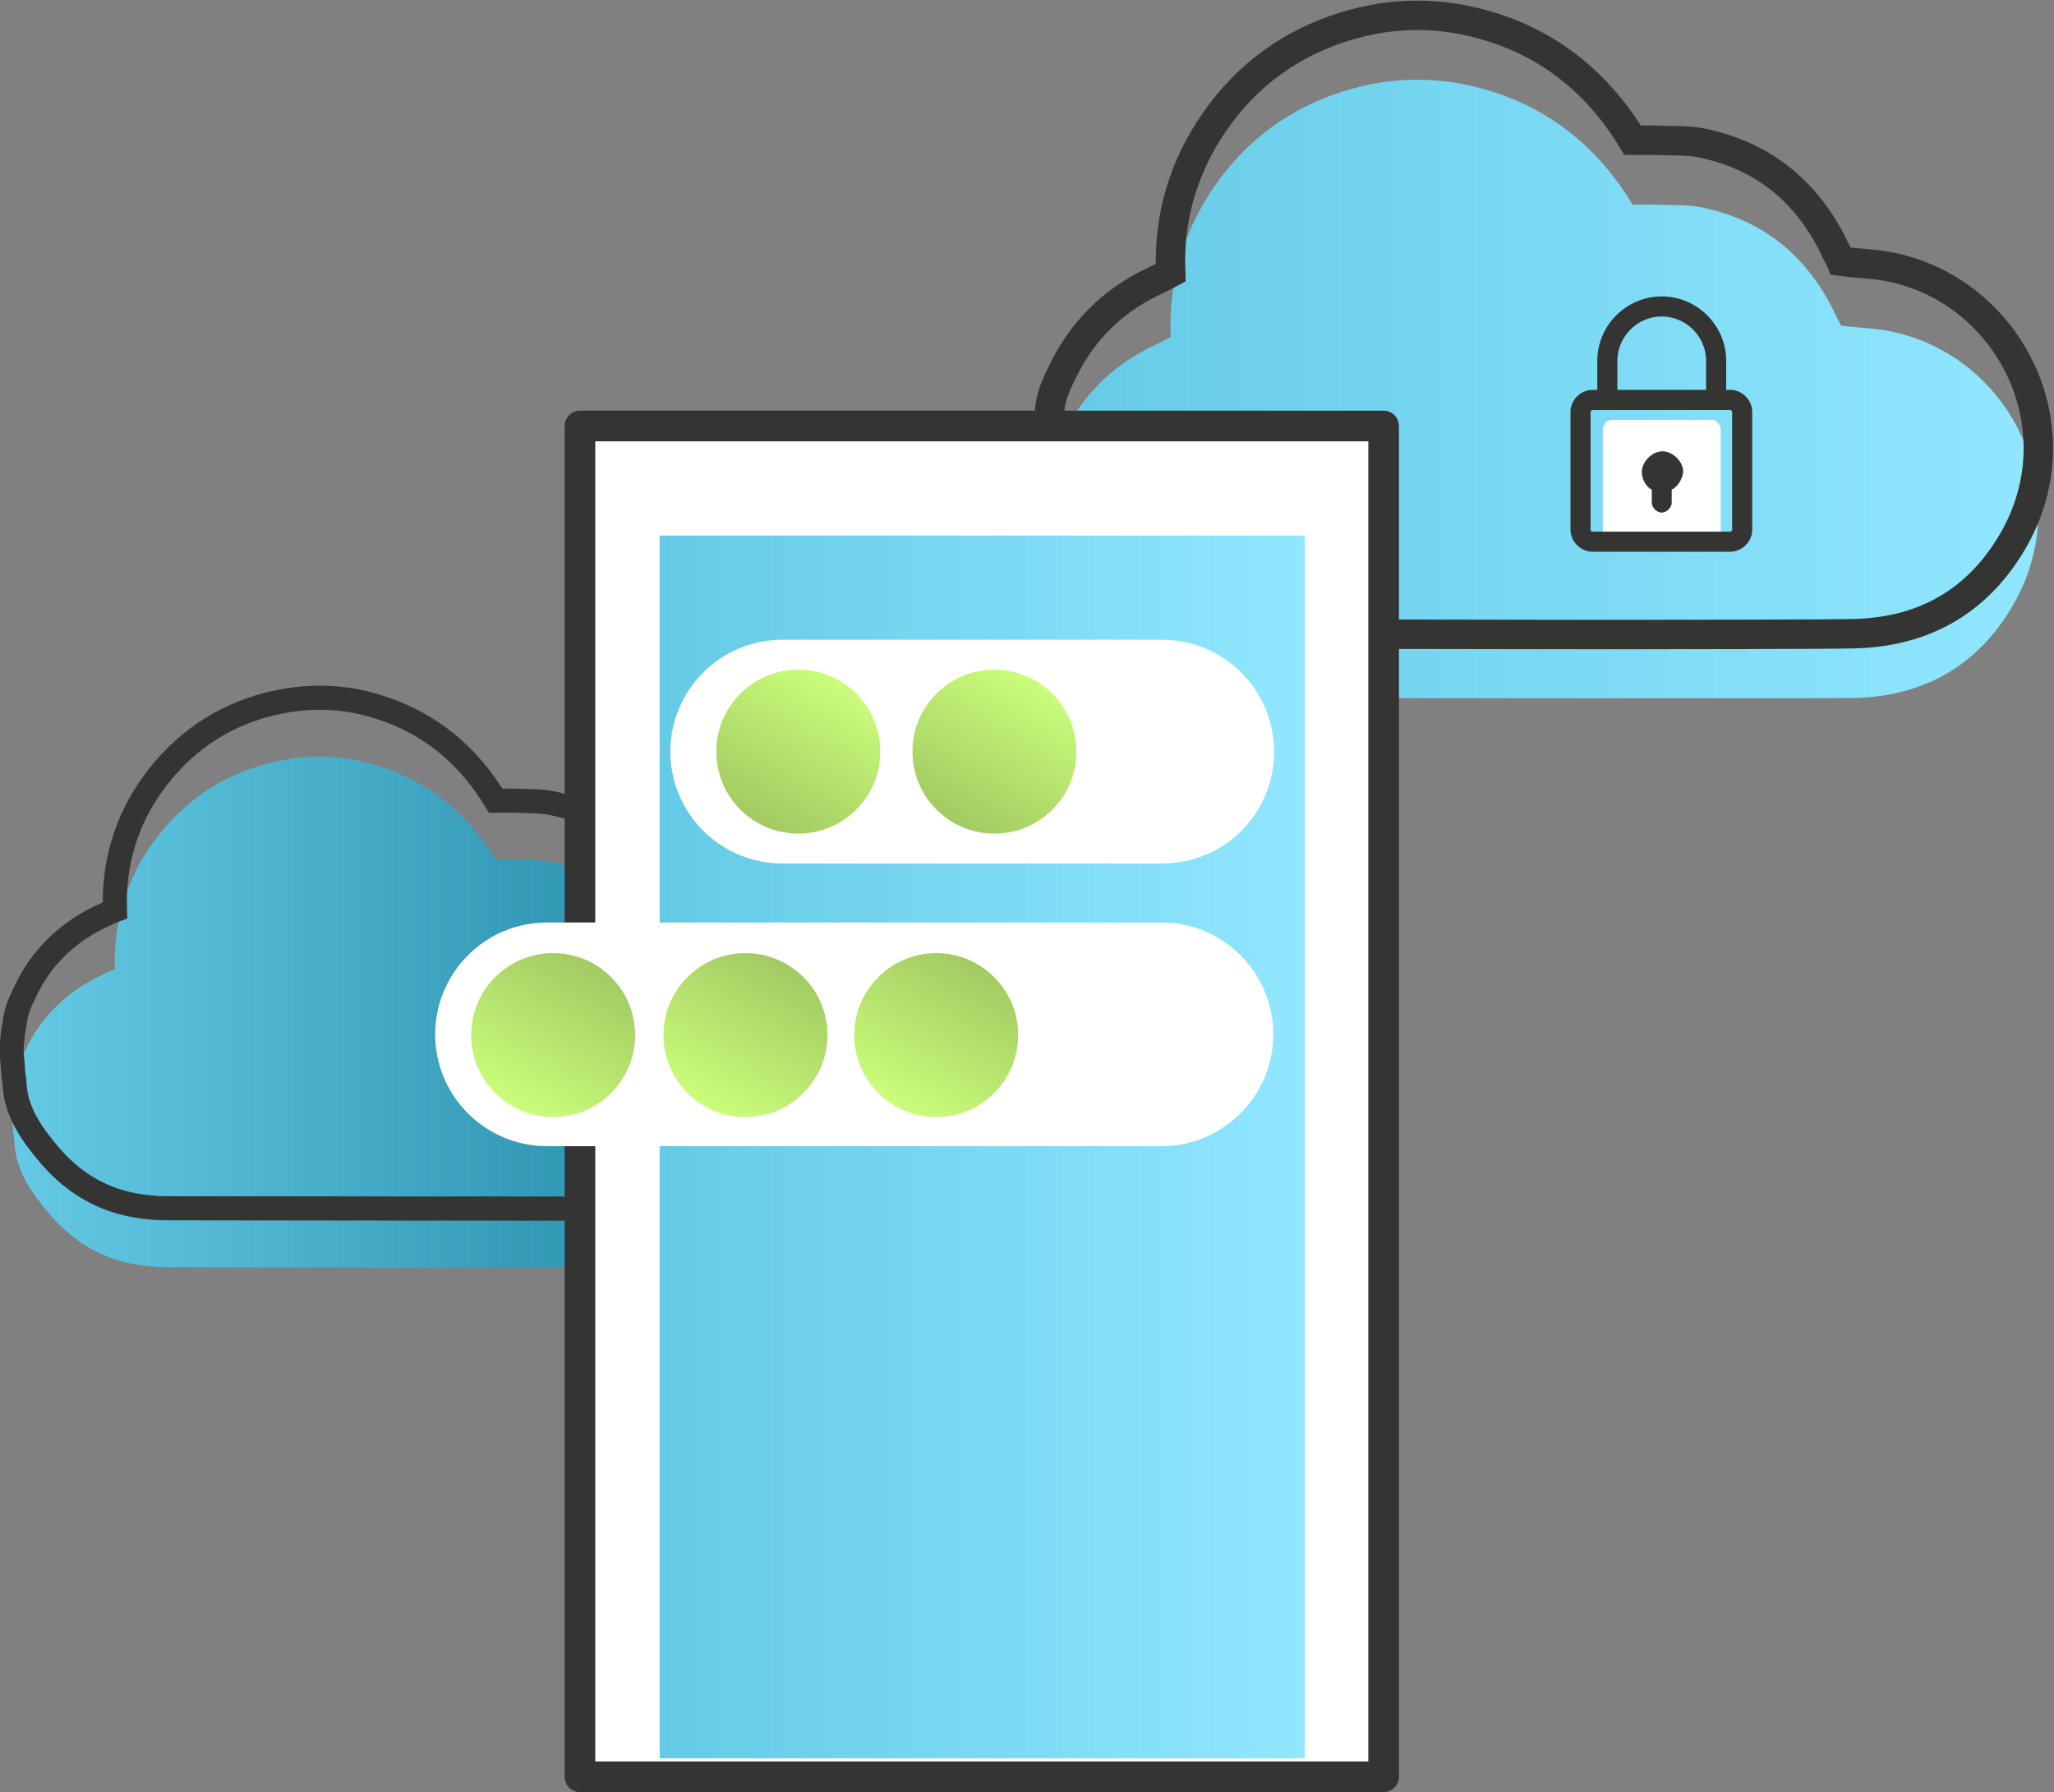
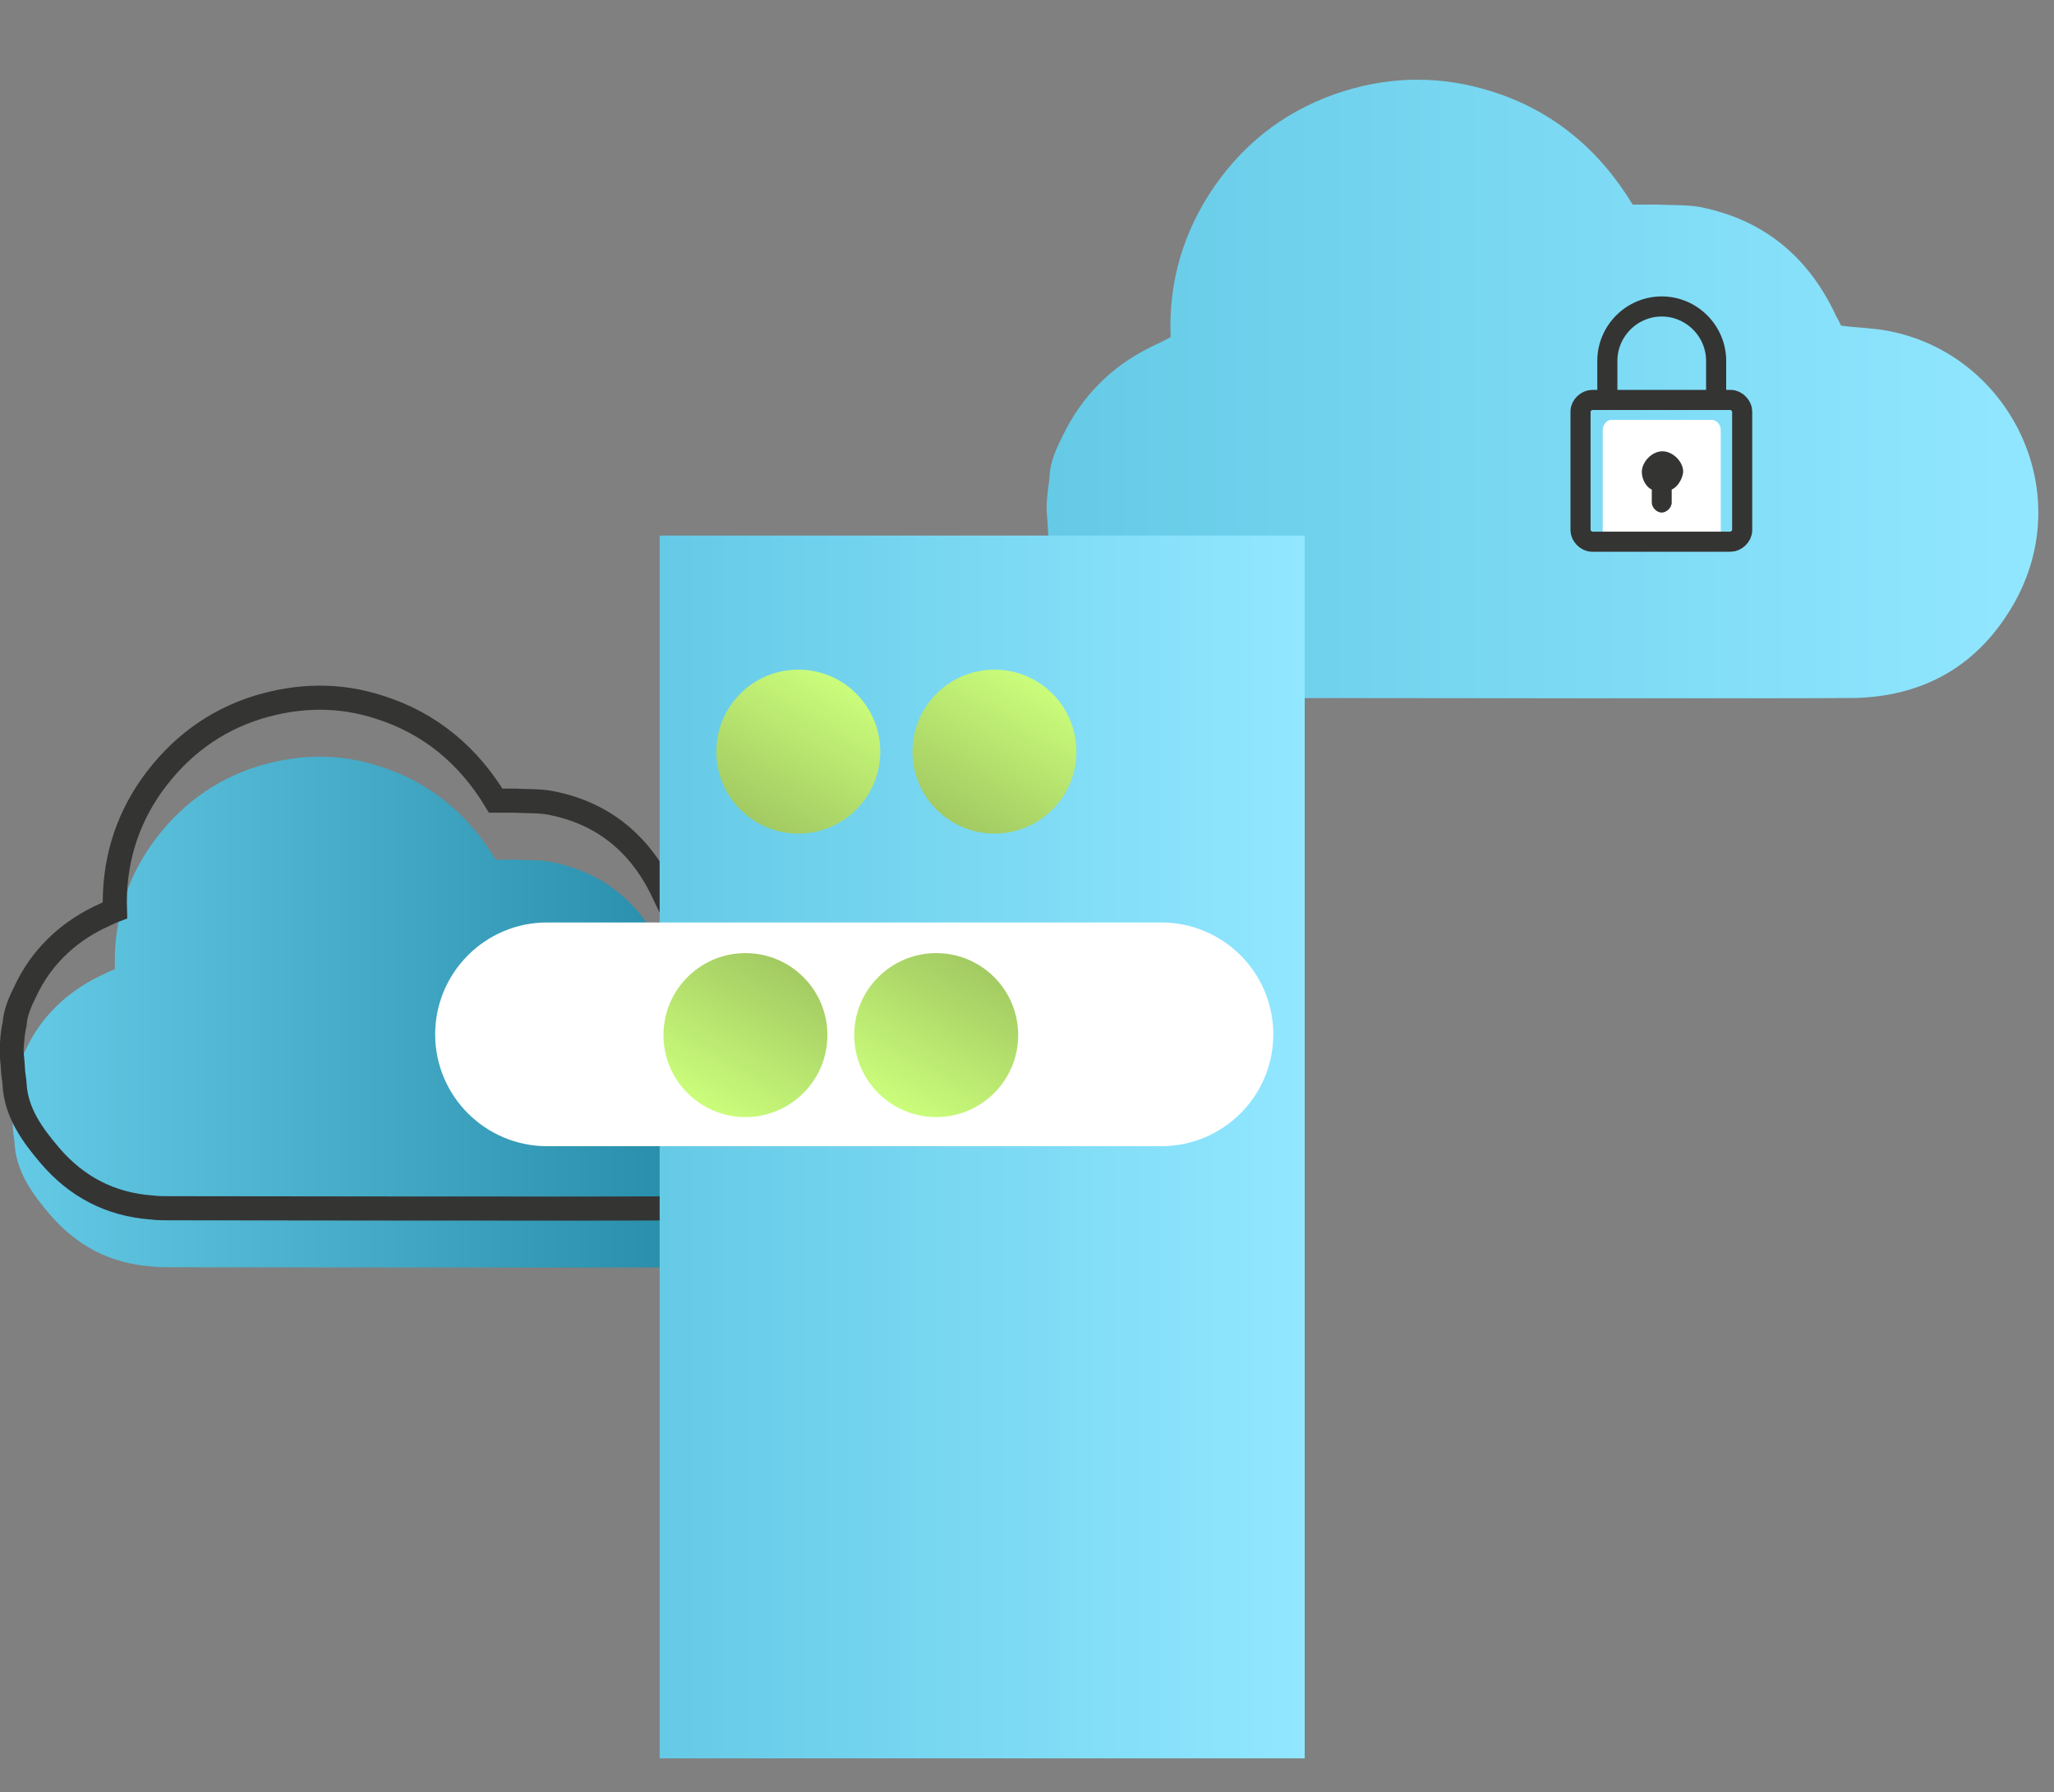
<svg xmlns="http://www.w3.org/2000/svg" version="1.1" id="Layer_1" x="0px" y="0px" viewBox="0 0 268.1 233.9" style="enable-background:new 0 0 268.1 233.9;" xml:space="preserve">
  <rect x="0" y="0" width="268.1" height="233.9" fill="#808080" stroke="none" />
  <style type="text/css">
	.st0{fill-rule:evenodd;clip-rule:evenodd;fill:url(#SVGID_1_);}
	.st1{fill-rule:evenodd;clip-rule:evenodd;fill:none;stroke:#343433;stroke-width:3.146;stroke-miterlimit:10;}
	.st2{fill-rule:evenodd;clip-rule:evenodd;fill:url(#SVGID_00000134227148310498307950000007926005179644484031_);}
	.st3{fill-rule:evenodd;clip-rule:evenodd;fill:none;stroke:#343433;stroke-width:3.84;stroke-miterlimit:10;}
	.st4{fill:#FFFFFF;stroke:#343433;stroke-width:4;stroke-linecap:round;stroke-linejoin:round;stroke-miterlimit:10;}
	.st5{fill:url(#SVGID_00000134207557478821822940000003240037358788425106_);}
	.st6{fill:#FFFFFF;}
	.st7{fill:url(#SVGID_00000003815221428435145200000009461890101301630881_);}
	.st8{fill:url(#SVGID_00000070807258894871741970000002467219105175515312_);}
	.st9{fill:url(#SVGID_00000039124947371402900020000004115996002630370480_);}
	.st10{fill:url(#SVGID_00000114788508075052866370000002074088958904494484_);}
	.st11{fill:url(#SVGID_00000029011621836928285060000011184758899540755077_);}
	.st12{fill-rule:evenodd;clip-rule:evenodd;fill:#FFFFFF;}
	.st13{fill-rule:evenodd;clip-rule:evenodd;fill:#343433;}
	.st14{fill-rule:evenodd;clip-rule:evenodd;fill:none;stroke:#343433;stroke-width:2.623;stroke-linejoin:round;}
</style>
  <linearGradient id="SVGID_1_" gradientUnits="userSpaceOnUse" x1="1.573" y1="132.128" x2="108.391" y2="132.128">
    <stop offset="0" style="stop-color:#65CAE6" />
    <stop offset="1" style="stop-color:#19809D" />
  </linearGradient>
  <path class="st0" d="M22.2,165.4c-0.8,0-1.6,0-2.4-0.1c-5.4-0.4-9.8-2.7-13.3-6.8c-2.3-2.7-4.4-5.6-4.6-9.3c0-0.4-0.2-1.4-0.2-1.8  c-0.1-2-0.3-2.1-0.1-3.9c0-0.4,0.2-1.8,0.3-2.1c0.1-1.5,0.7-2.9,1.4-4.3c2-4.3,5.3-7.5,9.5-9.6c0.7-0.3,1.4-0.7,2.2-1  c-0.2-6,1.4-11.5,4.8-16.3c3.5-4.9,8.1-8.4,13.9-10.2c5.3-1.6,10.6-1.7,15.8,0c6.7,2.1,11.7,6.4,15.2,12.2c0.9,0,1.7,0,2.5,0  c1.6,0.1,3.2,0,4.7,0.3c6.7,1.3,11.5,5.2,14.5,11.3c0.3,0.6,0.5,1.1,0.7,1.5c1.8,0.2,3.5,0.3,5.1,0.6c12.9,2.5,20.4,17.2,13.4,29.5  c-3.7,6.4-9.4,9.8-16.9,10C83.8,165.5,25.7,165.4,22.2,165.4z" />
  <path class="st1" d="M22.2,157.7c-0.8,0-1.6,0-2.4-0.1c-5.4-0.4-9.8-2.7-13.3-6.8c-2.3-2.7-4.4-5.6-4.6-9.3c0-0.4-0.2-1.4-0.2-1.8  c-0.1-2-0.3-2.1-0.1-3.9c0-0.4,0.2-1.8,0.3-2.1c0.1-1.5,0.7-2.9,1.4-4.3c2-4.3,5.3-7.5,9.5-9.6c0.7-0.3,1.4-0.7,2.2-1  c-0.2-6,1.4-11.5,4.8-16.3c3.5-4.9,8.1-8.4,13.9-10.2c5.3-1.6,10.6-1.7,15.8,0c6.7,2.1,11.7,6.4,15.2,12.2c0.9,0,1.7,0,2.5,0  c1.6,0.1,3.2,0,4.7,0.3c6.7,1.3,11.5,5.2,14.5,11.3c0.3,0.6,0.5,1.1,0.7,1.5c1.8,0.2,3.5,0.3,5.1,0.6c12.9,2.5,20.4,17.2,13.4,29.5  c-3.7,6.4-9.4,9.8-16.9,10C83.8,157.8,25.7,157.7,22.2,157.7z" />
  <g>
    <linearGradient id="SVGID_00000075869392446485931790000011076001222925707193_" gradientUnits="userSpaceOnUse" x1="136.598" y1="50.684" x2="266.132" y2="50.684">
      <stop offset="0" style="stop-color:#65CAE6" />
      <stop offset="1" style="stop-color:#91E7FF" />
    </linearGradient>
    <path style="fill-rule:evenodd;clip-rule:evenodd;fill:url(#SVGID_00000075869392446485931790000011076001222925707193_);" d="   M161.7,91.1c-1,0-1.9,0-2.9-0.1c-6.5-0.5-11.9-3.3-16.2-8.2c-2.8-3.2-5.3-6.8-5.6-11.2c0-0.4-0.2-1.7-0.2-2.2   c-0.1-2.4-0.3-2.5-0.1-4.7c0-0.4,0.3-2.1,0.3-2.6c0.1-1.9,0.9-3.6,1.7-5.2c2.5-5.2,6.4-9.1,11.5-11.6c0.8-0.4,1.7-0.8,2.6-1.3   c-0.3-7.3,1.7-13.9,5.8-19.8c4.2-6,9.8-10.1,16.8-12.3c6.4-2,12.8-2,19.2,0c8.1,2.5,14.2,7.7,18.5,14.8c1.1,0,2.1,0,3,0   c1.9,0.1,3.9,0,5.7,0.3c8.2,1.6,14,6.3,17.6,13.7c0.3,0.7,0.7,1.3,0.9,1.8c2.2,0.3,4.2,0.3,6.2,0.7c15.7,3,24.8,20.9,16.3,35.7   c-4.5,7.8-11.4,11.9-20.5,12.2C236.3,91.2,165.8,91.1,161.7,91.1z" />
  </g>
  <g>
-     <path class="st3" d="M161.7,82.7c-1,0-1.9,0-2.9-0.1c-6.5-0.5-11.9-3.3-16.2-8.2c-2.8-3.2-5.3-6.8-5.6-11.2c0-0.4-0.2-1.7-0.2-2.2   c-0.1-2.4-0.3-2.5-0.1-4.7c0-0.4,0.3-2.1,0.3-2.6c0.1-1.9,0.9-3.6,1.7-5.2c2.5-5.2,6.4-9.1,11.5-11.6c0.8-0.4,1.7-0.8,2.6-1.3   c-0.3-7.3,1.7-13.9,5.8-19.8c4.2-6,9.8-10.1,16.8-12.3c6.4-2,12.8-2,19.2,0c8.1,2.5,14.2,7.7,18.5,14.8c1.1,0,2.1,0,3,0   c1.9,0.1,3.9,0,5.7,0.3c8.2,1.6,14,6.3,17.6,13.7c0.3,0.7,0.7,1.3,0.9,1.8c2.2,0.3,4.2,0.3,6.2,0.7c15.7,3,24.8,20.9,16.3,35.7   c-4.5,7.8-11.4,11.9-20.5,12.2C236.3,82.9,165.8,82.8,161.7,82.7z" />
-   </g>
-   <rect x="75.7" y="55.6" class="st4" width="104.9" height="176.3" />
+     </g>
  <linearGradient id="SVGID_00000165225554291658736090000013693444092416147381_" gradientUnits="userSpaceOnUse" x1="86.093" y1="149.709" x2="170.278" y2="149.709">
    <stop offset="0" style="stop-color:#65CAE6" />
    <stop offset="1" style="stop-color:#91E7FF" />
  </linearGradient>
  <rect x="86.1" y="69.9" style="fill:url(#SVGID_00000165225554291658736090000013693444092416147381_);" width="84.2" height="159.6" />
  <g>
-     <path class="st6" d="M151.7,112.7h-49.6c-8,0-14.6-6.5-14.6-14.6v0c0-8,6.5-14.6,14.6-14.6h49.6c8,0,14.6,6.5,14.6,14.6v0   C166.3,106.2,159.8,112.7,151.7,112.7z" />
    <linearGradient id="SVGID_00000012467052296416177170000004608786732758552199_" gradientUnits="userSpaceOnUse" x1="98.877" y1="107.439" x2="109.621" y2="88.83">
      <stop offset="0" style="stop-color:#A2CA62" />
      <stop offset="1" style="stop-color:#CBFD7B" />
    </linearGradient>
    <circle style="fill:url(#SVGID_00000012467052296416177170000004608786732758552199_);" cx="104.2" cy="98.1" r="10.7" />
    <linearGradient id="SVGID_00000085928781325134346920000016185036034358930348_" gradientUnits="userSpaceOnUse" x1="124.448" y1="107.439" x2="135.192" y2="88.83">
      <stop offset="0" style="stop-color:#A2CA62" />
      <stop offset="1" style="stop-color:#CBFD7B" />
    </linearGradient>
    <circle style="fill:url(#SVGID_00000085928781325134346920000016185036034358930348_);" cx="129.8" cy="98.1" r="10.7" />
  </g>
  <g>
    <g>
      <path class="st6" d="M151.6,149.6H71.4c-8,0-14.6-6.5-14.6-14.6v0c0-8,6.5-14.6,14.6-14.6h80.2c8,0,14.6,6.5,14.6,14.6v0    C166.2,143.1,159.6,149.6,151.6,149.6z" />
    </g>
    <linearGradient id="SVGID_00000119116042128924006910000007448460745466186918_" gradientUnits="userSpaceOnUse" x1="-4926.976" y1="144.394" x2="-4937.72" y2="125.784" gradientTransform="matrix(-1 0 0 1 -4860.179 0)">
      <stop offset="0" style="stop-color:#CBFD7B" />
      <stop offset="1" style="stop-color:#A2CA62" />
    </linearGradient>
-     <circle style="fill:url(#SVGID_00000119116042128924006910000007448460745466186918_);" cx="72.2" cy="135.1" r="10.7" />
    <linearGradient id="SVGID_00000157993661151314186350000017090815709700484541_" gradientUnits="userSpaceOnUse" x1="-4952.095" y1="144.394" x2="-4962.839" y2="125.784" gradientTransform="matrix(-1 0 0 1 -4860.179 0)">
      <stop offset="0" style="stop-color:#CBFD7B" />
      <stop offset="1" style="stop-color:#A2CA62" />
    </linearGradient>
    <circle style="fill:url(#SVGID_00000157993661151314186350000017090815709700484541_);" cx="97.3" cy="135.1" r="10.7" />
    <linearGradient id="SVGID_00000058576968287038917860000004983146311865894806_" gradientUnits="userSpaceOnUse" x1="-4977.056" y1="144.394" x2="-4987.8" y2="125.784" gradientTransform="matrix(-1 0 0 1 -4860.179 0)">
      <stop offset="0" style="stop-color:#CBFD7B" />
      <stop offset="1" style="stop-color:#A2CA62" />
    </linearGradient>
    <circle style="fill:url(#SVGID_00000058576968287038917860000004983146311865894806_);" cx="122.2" cy="135.1" r="10.7" />
  </g>
  <g>
    <path class="st12" d="M224.6,69.4c0,0.6-0.5,1.3-1.1,1.3c-13.2,0-13.2,0-13.2,0c-0.5,0-1.1-0.6-1.1-1.3c0-11.6,0-13.3,0-13.3   c0-0.6,0.5-1.3,1.1-1.3c13.2,0,13.2,0,13.2,0c0.5,0,1.1,0.6,1.1,1.3V69.4z" />
    <path class="st13" d="M218.2,63.9c0,1.7,0,1.7,0,1.7c0,0.7-0.7,1.3-1.3,1.3c-0.7,0-1.3-0.7-1.3-1.3c0-1.7,0-1.7,0-1.7   c-0.7-0.3-1.3-1.3-1.3-2.3c0-1.3,1.3-2.7,2.7-2.7c1.3,0,2.7,1.3,2.7,2.7C219.6,62.6,218.9,63.6,218.2,63.9z" />
    <path class="st14" d="M227.4,69.2c0,0.8-0.8,1.5-1.5,1.5c-18.1,0-18.1,0-18.1,0c-0.8,0-1.5-0.8-1.5-1.5c0-13.5,0-15.5,0-15.5   c0-0.8,0.8-1.5,1.5-1.5c18.1,0,18.1,0,18.1,0c0.8,0,1.5,0.8,1.5,1.5V69.2z" />
    <path class="st14" d="M209.8,52.2v-5.1c0-3.9,3.2-7.1,7.1-7.1h0c3.9,0,7.1,3.2,7.1,7.1v5.1" />
  </g>
</svg>